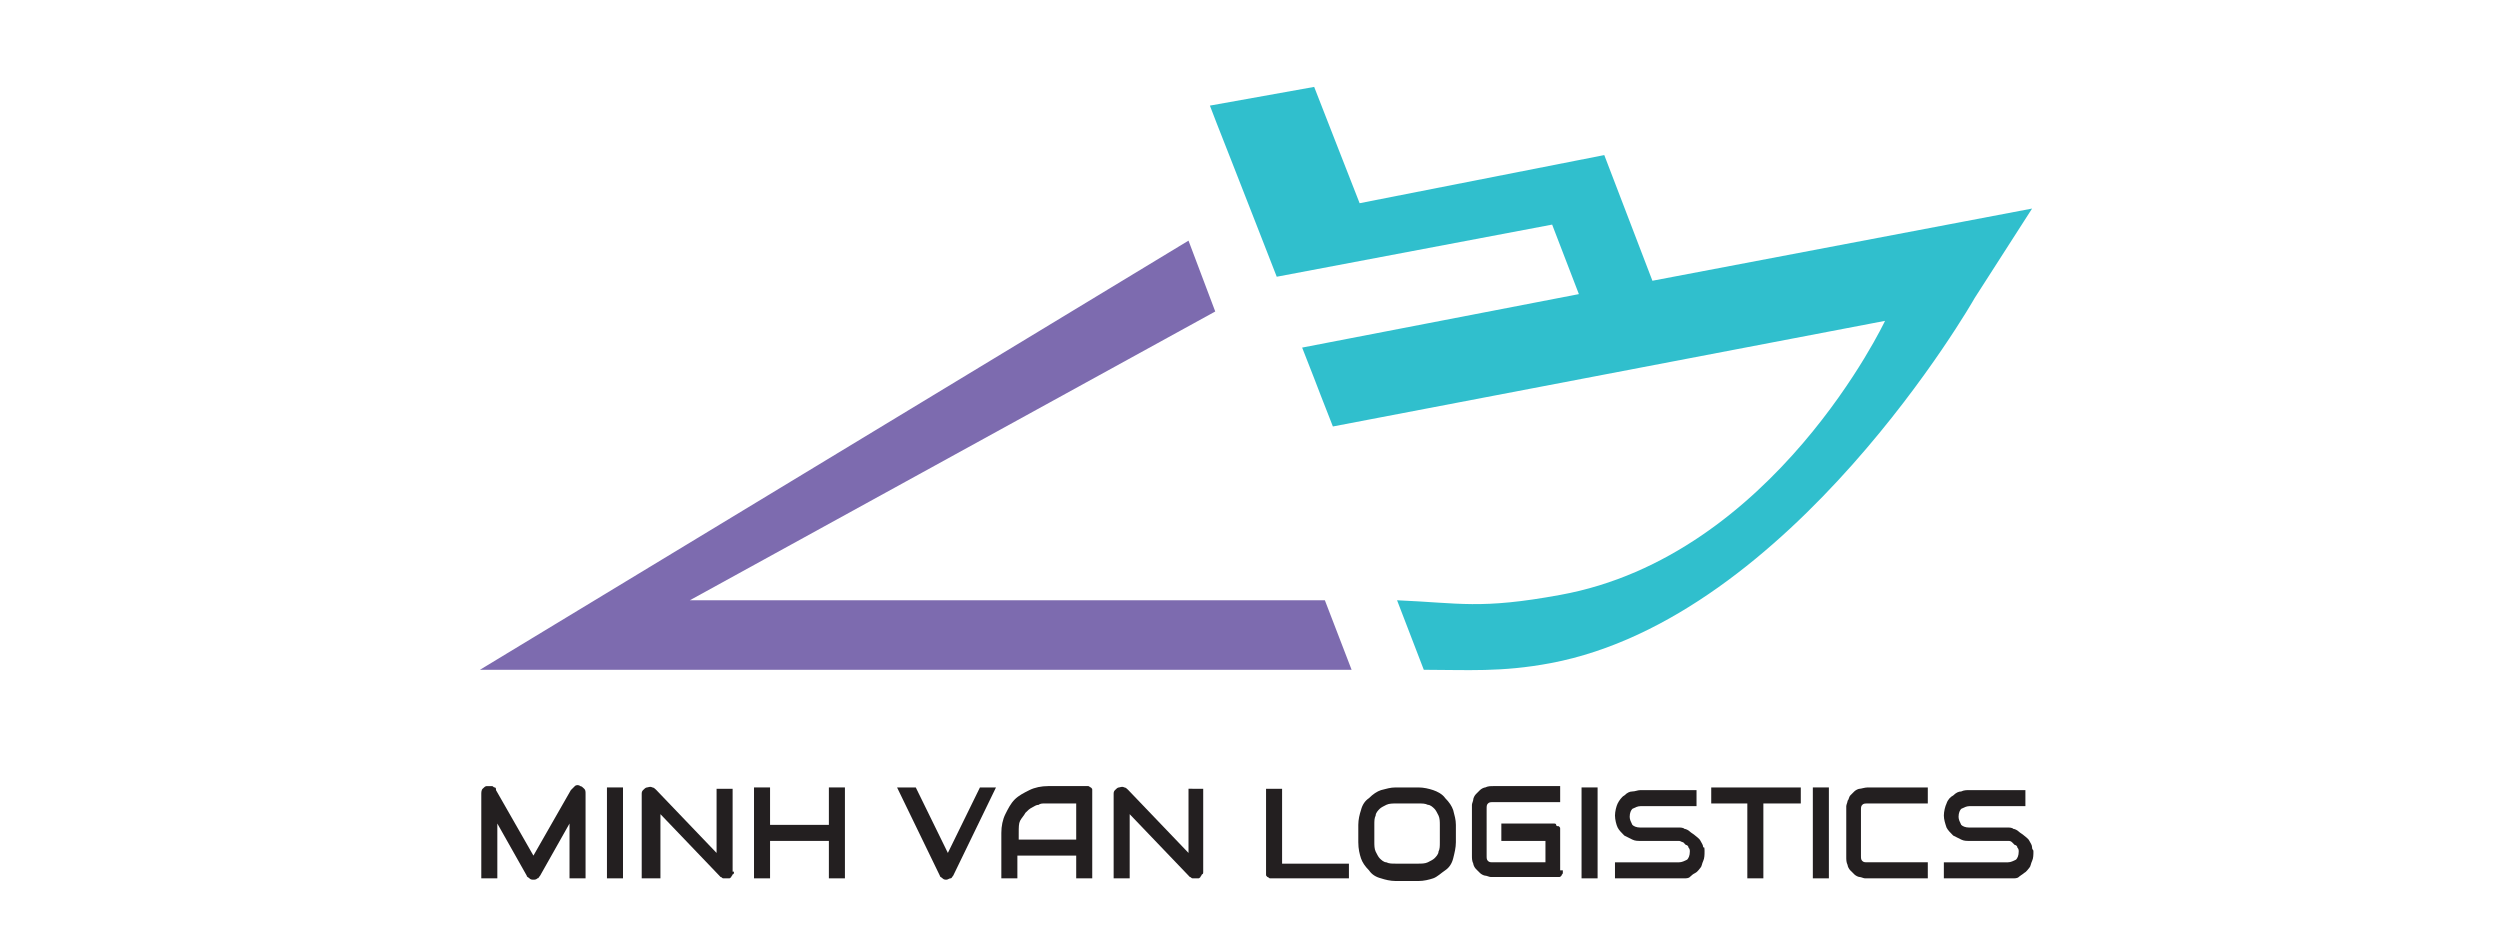
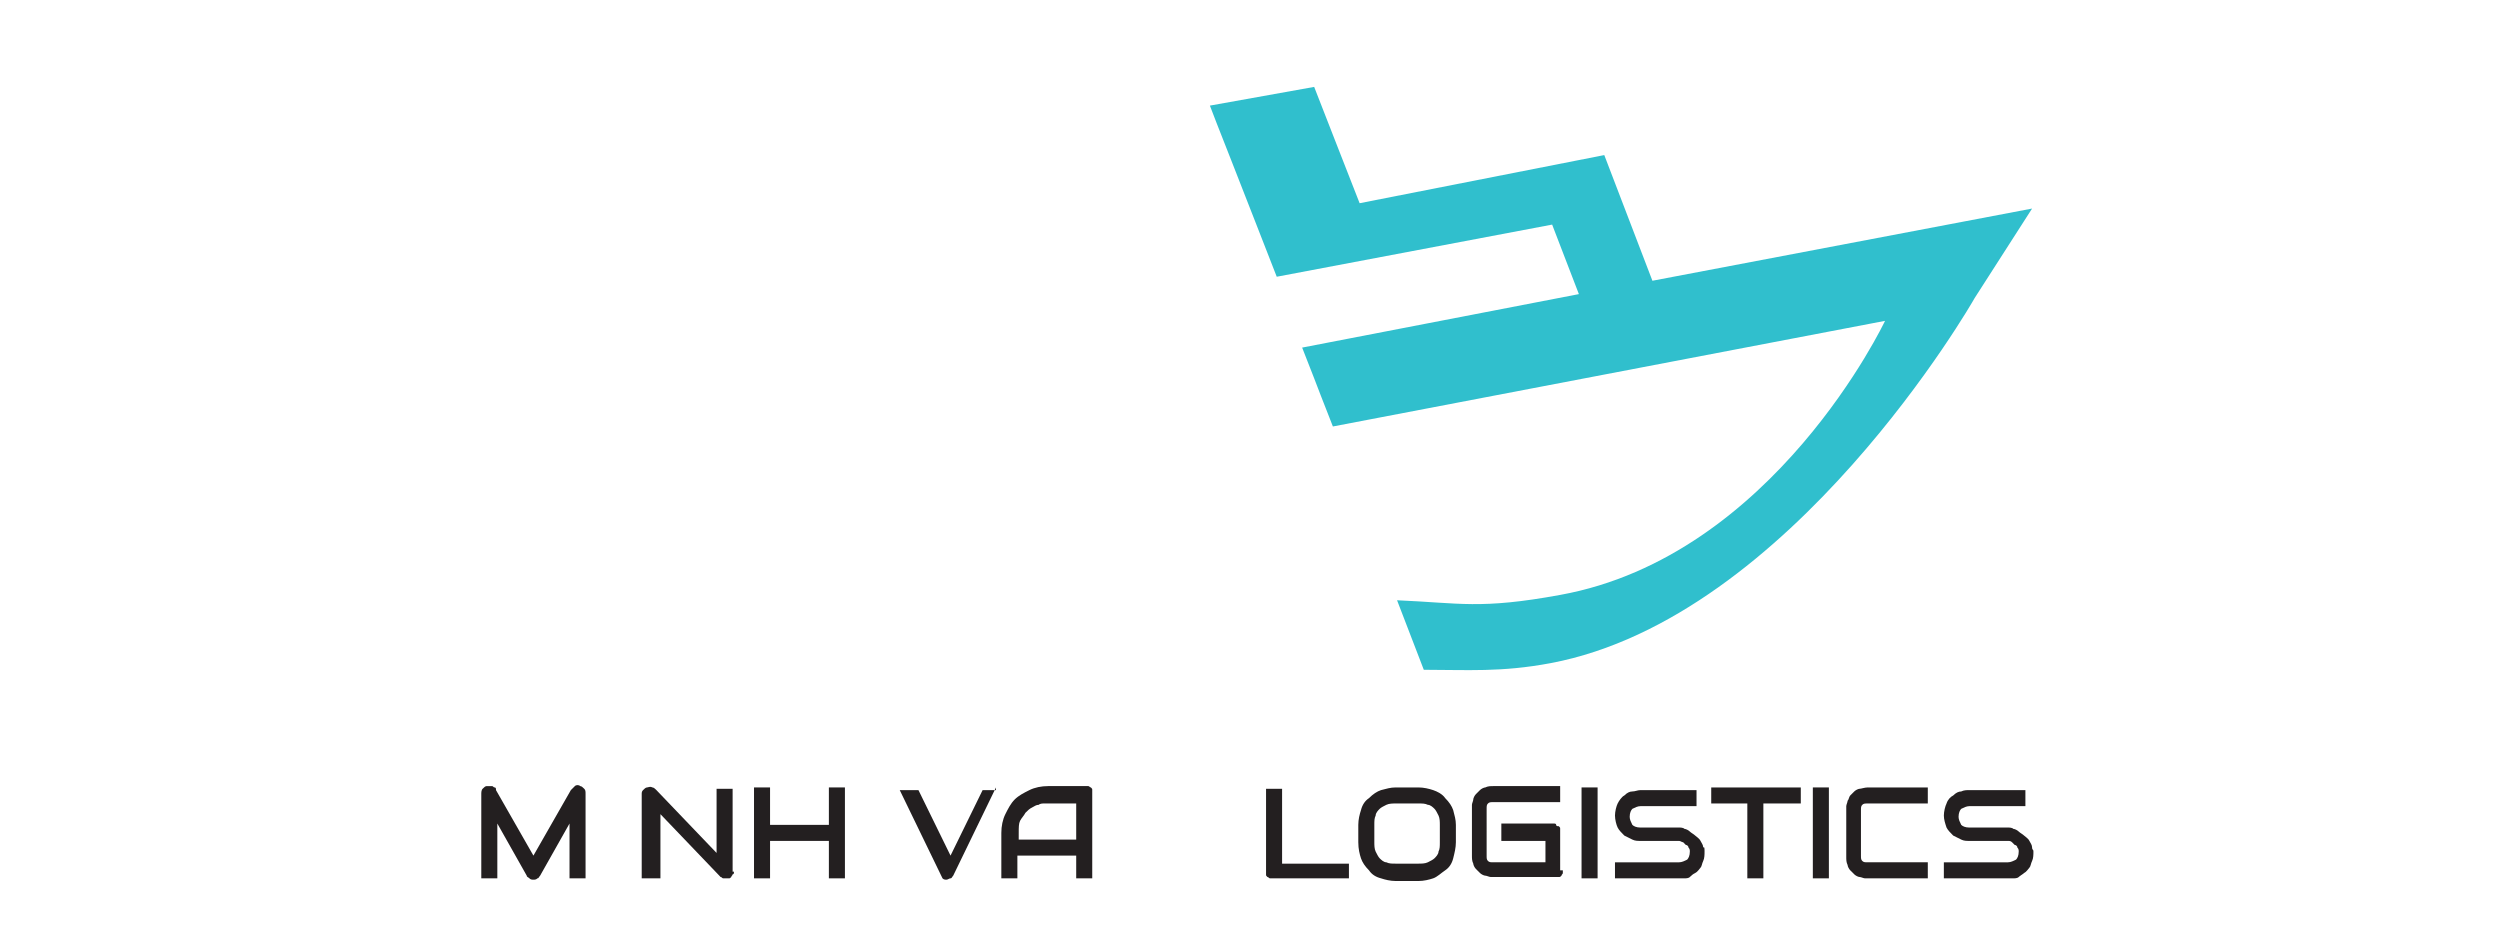
<svg xmlns="http://www.w3.org/2000/svg" version="1.1" id="Layer_1" x="0px" y="0px" viewBox="0 0 187 71" style="enable-background:new 0 0 187 71;" xml:space="preserve">
  <style type="text/css">
	.st0{fill:#30BFCD;}
	.st1{fill:#7D6BAF;}
	.st2{fill:#231F20;}
</style>
  <g>
    <path class="st0" d="M90.5,7.9L91,9.2l1.1,2.8l1.8,4.6l1.6,4.1l0,0l20.6-3.9l2,5.2L97.4,26l0.9,2.3l0.5,1.3l0.9,2.3L141,24   c0,0-8.3,17.6-24.3,20.5c-6,1.1-7.5,0.6-12.2,0.4l2,5.2c3.2,0,5.8,0.2,9.5-0.5c18-3.4,31.6-27.1,31.7-27.3l4.3-6.7l-28.4,5.4   l-3.6-9.4l-18.3,3.6l-1.8-4.6l-1.6-4.1L90.5,7.9z" />
-     <polygon class="st1" points="35.9,50.1 101.1,50.1 99.1,44.9 51.6,44.9 90.9,23.3 88.9,18  " />
    <g>
      <path class="st2" d="M43.9,65.7h-1.3v-4.1l-2.2,3.9c-0.1,0.1-0.1,0.2-0.2,0.2c-0.1,0.1-0.2,0.1-0.3,0.1c-0.1,0-0.2,0-0.3-0.1    s-0.2-0.1-0.2-0.2l-2.2-3.9v4.1h-1.2v-6.3c0-0.1,0-0.3,0.1-0.4c0.1-0.1,0.2-0.2,0.3-0.2c0.1,0,0.1,0,0.2,0c0.1,0,0.1,0,0.2,0    c0.1,0,0.1,0.1,0.2,0.1c0.1,0,0.1,0.1,0.1,0.2l2.8,4.9l2.8-4.9c0.1-0.1,0.2-0.2,0.3-0.3c0.1-0.1,0.3-0.1,0.4,0    c0.1,0,0.2,0.1,0.3,0.2c0.1,0.1,0.1,0.2,0.1,0.4V65.7z" />
-       <path class="st2" d="M46.6,65.7h-1.2v-6.8h1.2V65.7z" />
      <path class="st2" d="M54.9,65.2c0,0.1,0,0.2-0.1,0.2c0,0.1-0.1,0.1-0.1,0.2c-0.1,0.1-0.1,0.1-0.2,0.1c-0.1,0-0.2,0-0.2,0    c-0.1,0-0.2,0-0.2,0c-0.1,0-0.1-0.1-0.2-0.1l-4.5-4.7v4.8H48v-6.3c0-0.1,0-0.2,0.1-0.3c0.1-0.1,0.2-0.2,0.3-0.2    c0.1,0,0.2-0.1,0.4,0c0.1,0,0.2,0.1,0.3,0.2l4.5,4.7v-4.8h1.2V65.2z" />
      <path class="st2" d="M57.6,61.7h4.4v-2.8h1.2v6.8h-1.2v-2.8h-4.4v2.8h-1.2v-6.8h1.2V61.7z" />
-       <path class="st2" d="M74.5,58.9l-3.2,6.6c-0.1,0.1-0.1,0.2-0.2,0.2s-0.2,0.1-0.3,0.1c-0.1,0-0.2,0-0.3-0.1s-0.2-0.1-0.2-0.2    l-3.2-6.6h1.4l2.4,4.9l2.4-4.9H74.5z" />
+       <path class="st2" d="M74.5,58.9l-3.2,6.6c-0.1,0.1-0.1,0.2-0.2,0.2s-0.2,0.1-0.3,0.1c-0.1,0-0.2,0-0.3-0.1l-3.2-6.6h1.4l2.4,4.9l2.4-4.9H74.5z" />
      <path class="st2" d="M81.7,65.7h-1.2v-1.7h-4.4v1.7h-1.2v-3.4c0-0.5,0.1-1,0.3-1.4c0.2-0.4,0.4-0.8,0.7-1.1    c0.3-0.3,0.7-0.5,1.1-0.7s0.9-0.3,1.4-0.3h2.8c0.1,0,0.2,0,0.2,0c0.1,0,0.1,0.1,0.2,0.1c0.1,0.1,0.1,0.1,0.1,0.2    c0,0.1,0,0.2,0,0.2V65.7z M76.1,62.8h4.4v-2.7h-2.2c0,0-0.1,0-0.2,0c-0.1,0-0.3,0-0.4,0.1c-0.2,0-0.3,0.1-0.5,0.2    s-0.3,0.2-0.5,0.4c-0.1,0.2-0.3,0.4-0.4,0.6c-0.1,0.2-0.1,0.5-0.1,0.9V62.8z" />
-       <path class="st2" d="M90,65.2c0,0.1,0,0.2-0.1,0.2c0,0.1-0.1,0.1-0.1,0.2c-0.1,0.1-0.1,0.1-0.2,0.1c-0.1,0-0.2,0-0.2,0    c-0.1,0-0.2,0-0.2,0c-0.1,0-0.1-0.1-0.2-0.1l-4.5-4.7v4.8h-1.2v-6.3c0-0.1,0-0.2,0.1-0.3c0.1-0.1,0.2-0.2,0.3-0.2    c0.1,0,0.2-0.1,0.4,0c0.1,0,0.2,0.1,0.3,0.2l4.5,4.7v-4.8H90V65.2z" />
      <path class="st2" d="M100.9,65.7h-5.7c-0.1,0-0.2,0-0.2,0c-0.1,0-0.1-0.1-0.2-0.1c-0.1-0.1-0.1-0.1-0.1-0.2c0-0.1,0-0.2,0-0.2    v-6.2h1.2v5.6h5V65.7z" />
      <path class="st2" d="M108.9,63c0,0.4-0.1,0.8-0.2,1.2c-0.1,0.4-0.3,0.7-0.6,0.9s-0.6,0.5-0.9,0.6s-0.7,0.2-1.1,0.2h-1.7    c-0.4,0-0.8-0.1-1.1-0.2c-0.4-0.1-0.7-0.3-0.9-0.6c-0.3-0.3-0.5-0.6-0.6-0.9s-0.2-0.7-0.2-1.2v-1.3c0-0.4,0.1-0.8,0.2-1.1    c0.1-0.4,0.3-0.7,0.6-0.9c0.3-0.3,0.6-0.5,0.9-0.6c0.4-0.1,0.7-0.2,1.1-0.2h1.7c0.4,0,0.8,0.1,1.1,0.2s0.7,0.3,0.9,0.6    c0.3,0.3,0.5,0.6,0.6,0.9c0.1,0.4,0.2,0.7,0.2,1.1V63z M107.7,61.7c0-0.2,0-0.5-0.1-0.7c-0.1-0.2-0.2-0.4-0.3-0.5    s-0.3-0.3-0.5-0.3c-0.2-0.1-0.4-0.1-0.7-0.1h-1.7c-0.2,0-0.5,0-0.7,0.1c-0.2,0.1-0.4,0.2-0.5,0.3c-0.1,0.1-0.3,0.3-0.3,0.5    c-0.1,0.2-0.1,0.4-0.1,0.7V63c0,0.2,0,0.5,0.1,0.7c0.1,0.2,0.2,0.4,0.3,0.5c0.1,0.1,0.3,0.3,0.5,0.3c0.2,0.1,0.4,0.1,0.7,0.1h1.7    c0.2,0,0.5,0,0.7-0.1s0.4-0.2,0.5-0.3c0.1-0.1,0.3-0.3,0.3-0.5c0.1-0.2,0.1-0.4,0.1-0.7V61.7z" />
      <path class="st2" d="M116.9,65.1c0,0.1,0,0.2,0,0.2c0,0.1-0.1,0.1-0.1,0.2c-0.1,0.1-0.1,0.1-0.2,0.1c-0.1,0-0.2,0-0.2,0h-4.5    c-0.1,0-0.2,0-0.4,0c-0.1,0-0.3-0.1-0.4-0.1s-0.3-0.1-0.4-0.2s-0.2-0.2-0.3-0.3s-0.2-0.3-0.2-0.4c-0.1-0.2-0.1-0.4-0.1-0.6v-3.4    c0-0.1,0-0.2,0-0.4c0-0.1,0.1-0.3,0.1-0.4s0.1-0.3,0.2-0.4s0.2-0.2,0.3-0.3c0.1-0.1,0.3-0.2,0.4-0.2c0.2-0.1,0.4-0.1,0.6-0.1h5    v1.2h-5c-0.2,0-0.3,0-0.4,0.1c-0.1,0.1-0.1,0.2-0.1,0.4V64c0,0.2,0,0.3,0.1,0.4s0.2,0.1,0.4,0.1h3.9v-1.6h-3.3v-1.3h3.9    c0.1,0,0.2,0,0.2,0.1s0.1,0.1,0.2,0.1c0.1,0.1,0.1,0.1,0.1,0.2s0,0.2,0,0.2V65.1z" />
      <path class="st2" d="M119.5,65.7h-1.2v-6.8h1.2V65.7z" />
      <path class="st2" d="M127.5,63.7c0,0.2,0,0.5-0.1,0.7s-0.1,0.4-0.2,0.5c-0.1,0.1-0.2,0.3-0.4,0.4s-0.3,0.2-0.4,0.3    c-0.1,0.1-0.3,0.1-0.4,0.1c-0.2,0-0.3,0-0.4,0h-4.8v-1.2h4.8c0.2,0,0.4-0.1,0.6-0.2c0.1-0.1,0.2-0.3,0.2-0.6c0-0.1,0-0.2-0.1-0.3    c0-0.1-0.1-0.2-0.2-0.2c-0.1-0.1-0.1-0.1-0.2-0.2c-0.1,0-0.2-0.1-0.3-0.1h-2.9c-0.2,0-0.4,0-0.6-0.1c-0.2-0.1-0.4-0.2-0.6-0.3    c-0.2-0.2-0.4-0.4-0.5-0.6s-0.2-0.6-0.2-0.9s0.1-0.7,0.2-0.9s0.3-0.5,0.5-0.6c0.2-0.2,0.4-0.3,0.6-0.3s0.4-0.1,0.6-0.1h4.2v1.2    h-4.2c-0.2,0-0.4,0.1-0.6,0.2c-0.1,0.1-0.2,0.3-0.2,0.6c0,0.2,0.1,0.4,0.2,0.6c0.1,0.1,0.3,0.2,0.6,0.2h2.9h0c0.1,0,0.3,0,0.4,0.1    c0.1,0,0.3,0.1,0.4,0.2c0.1,0.1,0.3,0.2,0.4,0.3c0.1,0.1,0.3,0.2,0.4,0.4s0.2,0.3,0.2,0.5C127.5,63.3,127.5,63.5,127.5,63.7z" />
      <path class="st2" d="M134.6,60.1h-2.7v5.6h-1.2v-5.6h-2.7v-1.2h6.7V60.1z" />
      <path class="st2" d="M136.8,65.7h-1.2v-6.8h1.2V65.7z" />
      <path class="st2" d="M144.4,65.7h-4.5c-0.1,0-0.2,0-0.4,0c-0.1,0-0.3-0.1-0.4-0.1s-0.3-0.1-0.4-0.2c-0.1-0.1-0.2-0.2-0.3-0.3    s-0.2-0.3-0.2-0.4c-0.1-0.2-0.1-0.4-0.1-0.6v-3.4c0-0.1,0-0.2,0-0.4c0-0.1,0.1-0.3,0.1-0.4c0.1-0.1,0.1-0.3,0.2-0.4    s0.2-0.2,0.3-0.3c0.1-0.1,0.3-0.2,0.4-0.2s0.4-0.1,0.6-0.1h4.5v1.2h-4.5c-0.2,0-0.3,0-0.4,0.1s-0.1,0.2-0.1,0.4V64    c0,0.2,0,0.3,0.1,0.4s0.2,0.1,0.4,0.1h4.5V65.7z" />
      <path class="st2" d="M152.1,63.7c0,0.2,0,0.5-0.1,0.7c-0.1,0.2-0.1,0.4-0.2,0.5s-0.2,0.3-0.4,0.4c-0.1,0.1-0.3,0.2-0.4,0.3    c-0.1,0.1-0.3,0.1-0.4,0.1c-0.2,0-0.3,0-0.4,0h-4.8v-1.2h4.8c0.2,0,0.4-0.1,0.6-0.2c0.1-0.1,0.2-0.3,0.2-0.6c0-0.1,0-0.2-0.1-0.3    c0-0.1-0.1-0.2-0.2-0.2c-0.1-0.1-0.1-0.1-0.2-0.2s-0.2-0.1-0.3-0.1h-2.9c-0.2,0-0.4,0-0.6-0.1c-0.2-0.1-0.4-0.2-0.6-0.3    c-0.2-0.2-0.4-0.4-0.5-0.6c-0.1-0.3-0.2-0.6-0.2-0.9s0.1-0.7,0.2-0.9c0.1-0.3,0.3-0.5,0.5-0.6c0.2-0.2,0.4-0.3,0.6-0.3    c0.2-0.1,0.4-0.1,0.6-0.1h4.2v1.2h-4.2c-0.2,0-0.4,0.1-0.6,0.2c-0.1,0.1-0.2,0.3-0.2,0.6c0,0.2,0.1,0.4,0.2,0.6    c0.1,0.1,0.3,0.2,0.6,0.2h2.9h0c0.1,0,0.3,0,0.4,0.1c0.1,0,0.3,0.1,0.4,0.2c0.1,0.1,0.3,0.2,0.4,0.3c0.1,0.1,0.3,0.2,0.4,0.4    s0.2,0.3,0.2,0.5S152.1,63.5,152.1,63.7z" />
    </g>
  </g>
</svg>